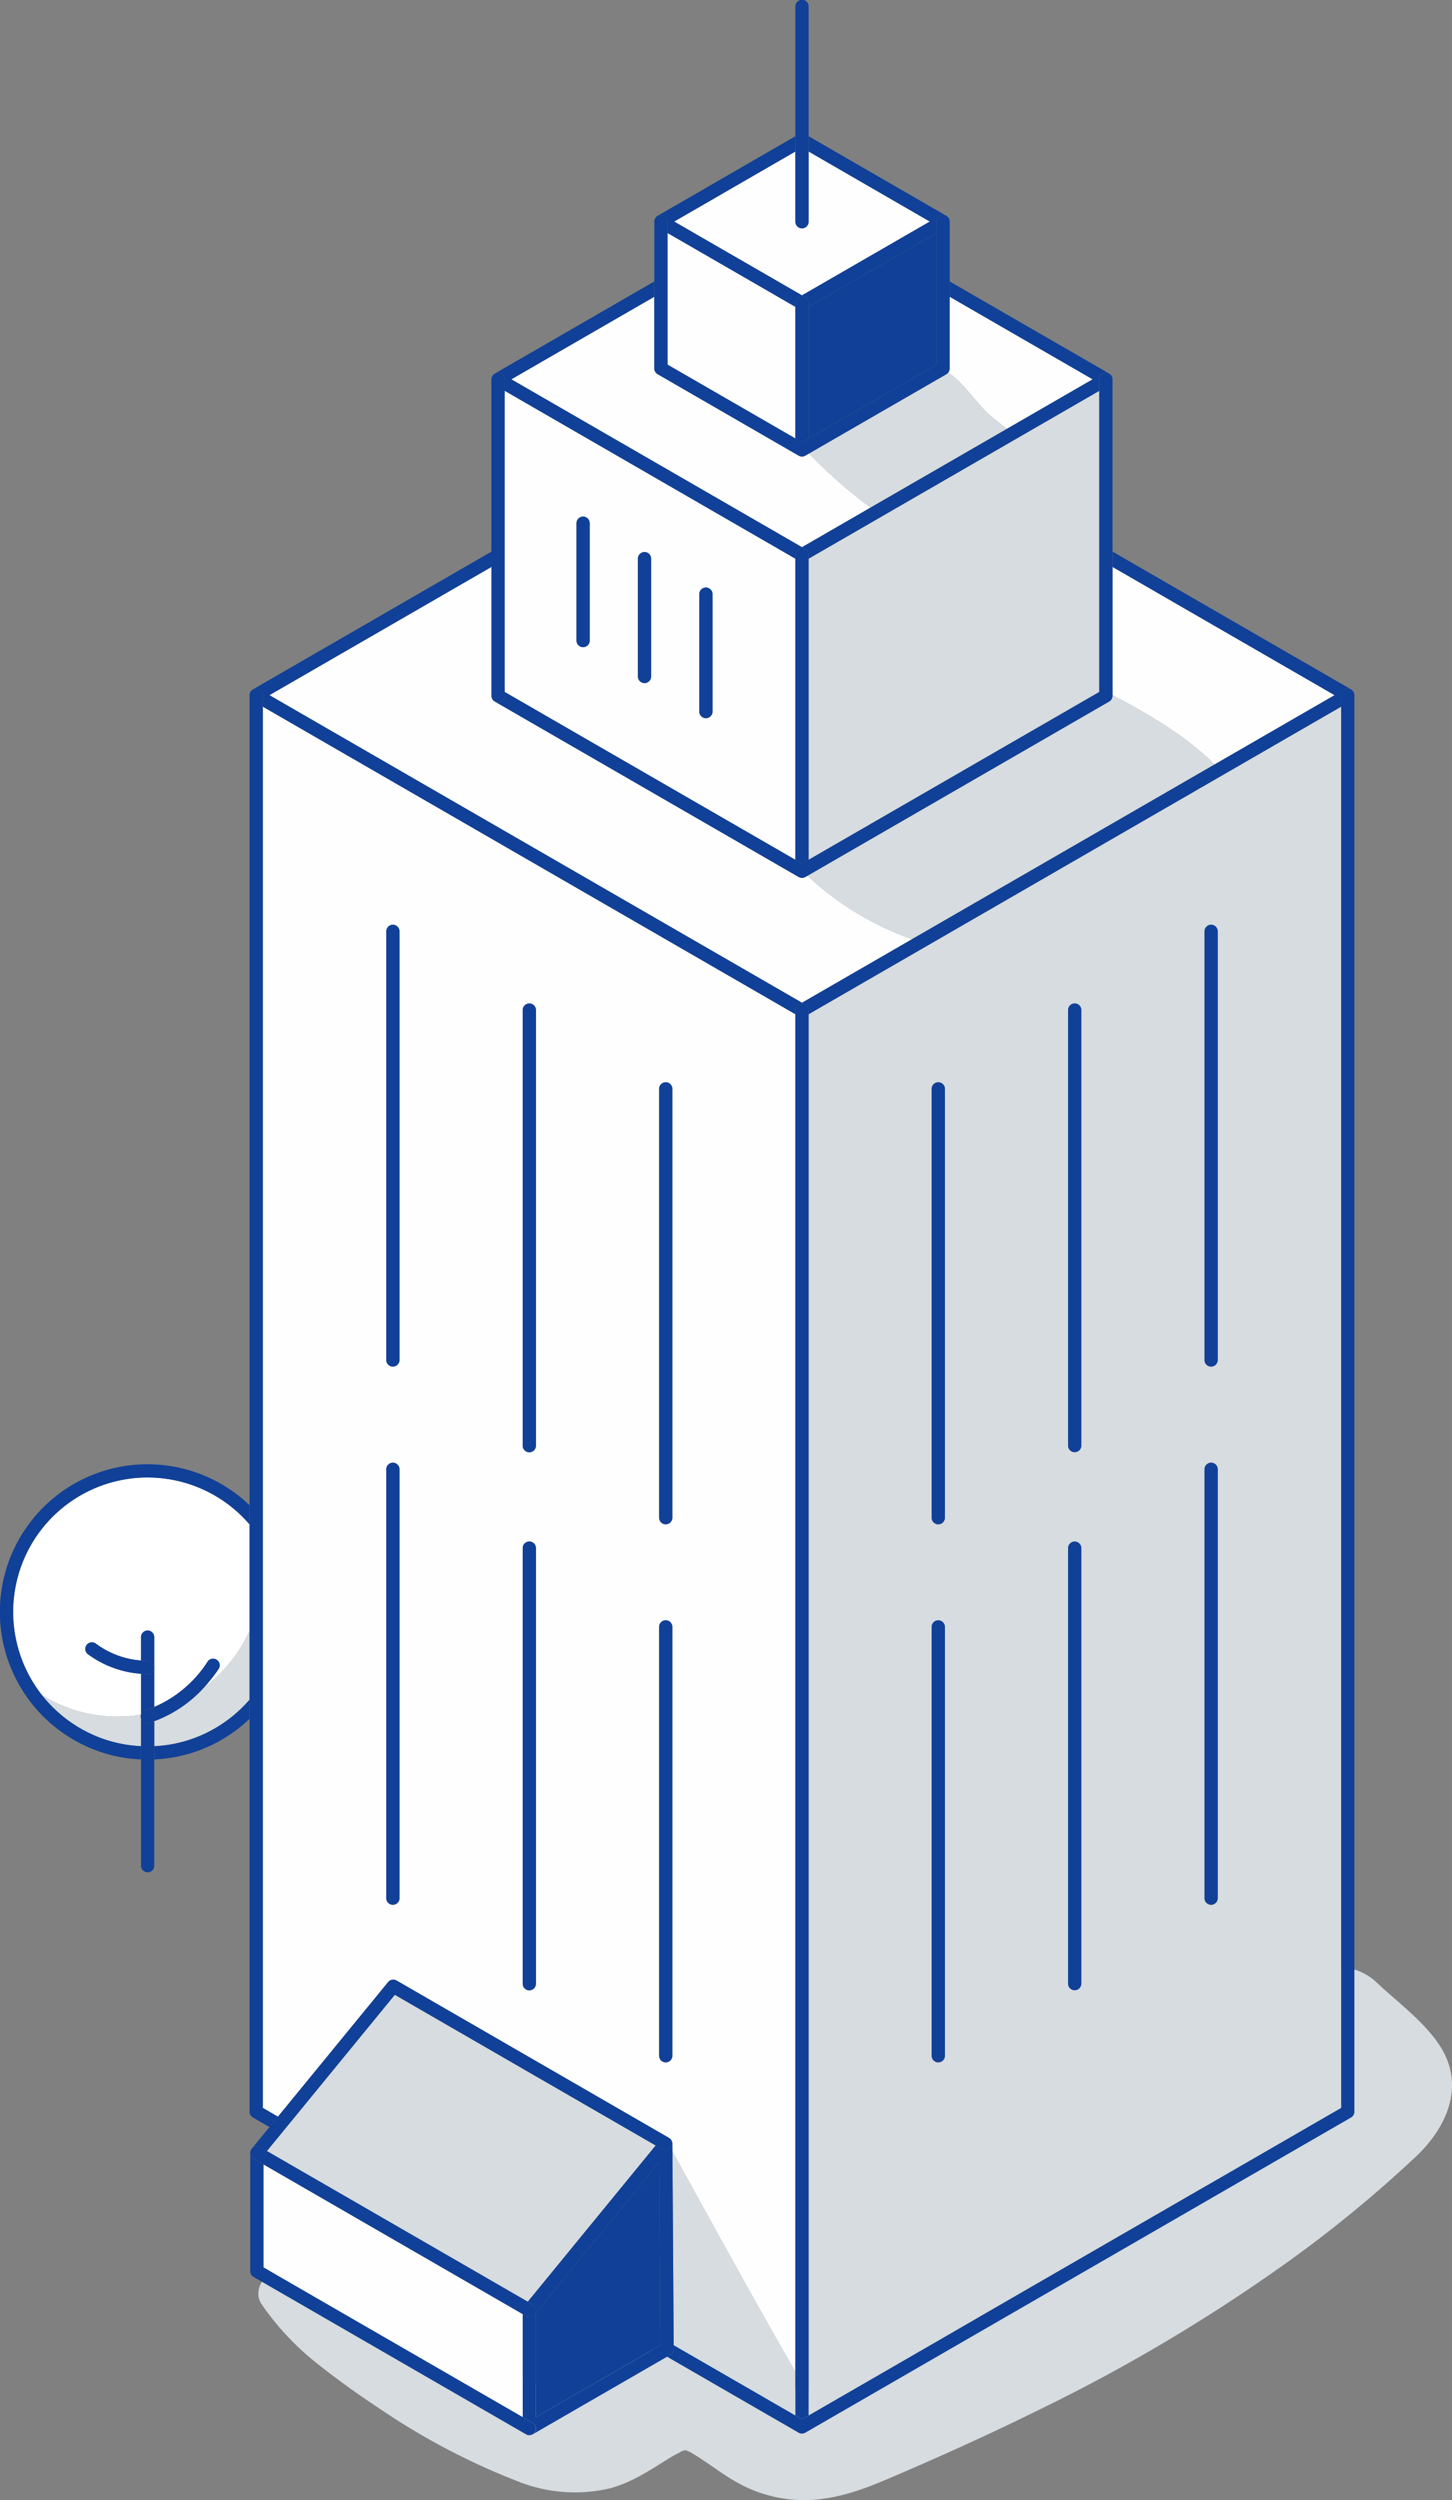
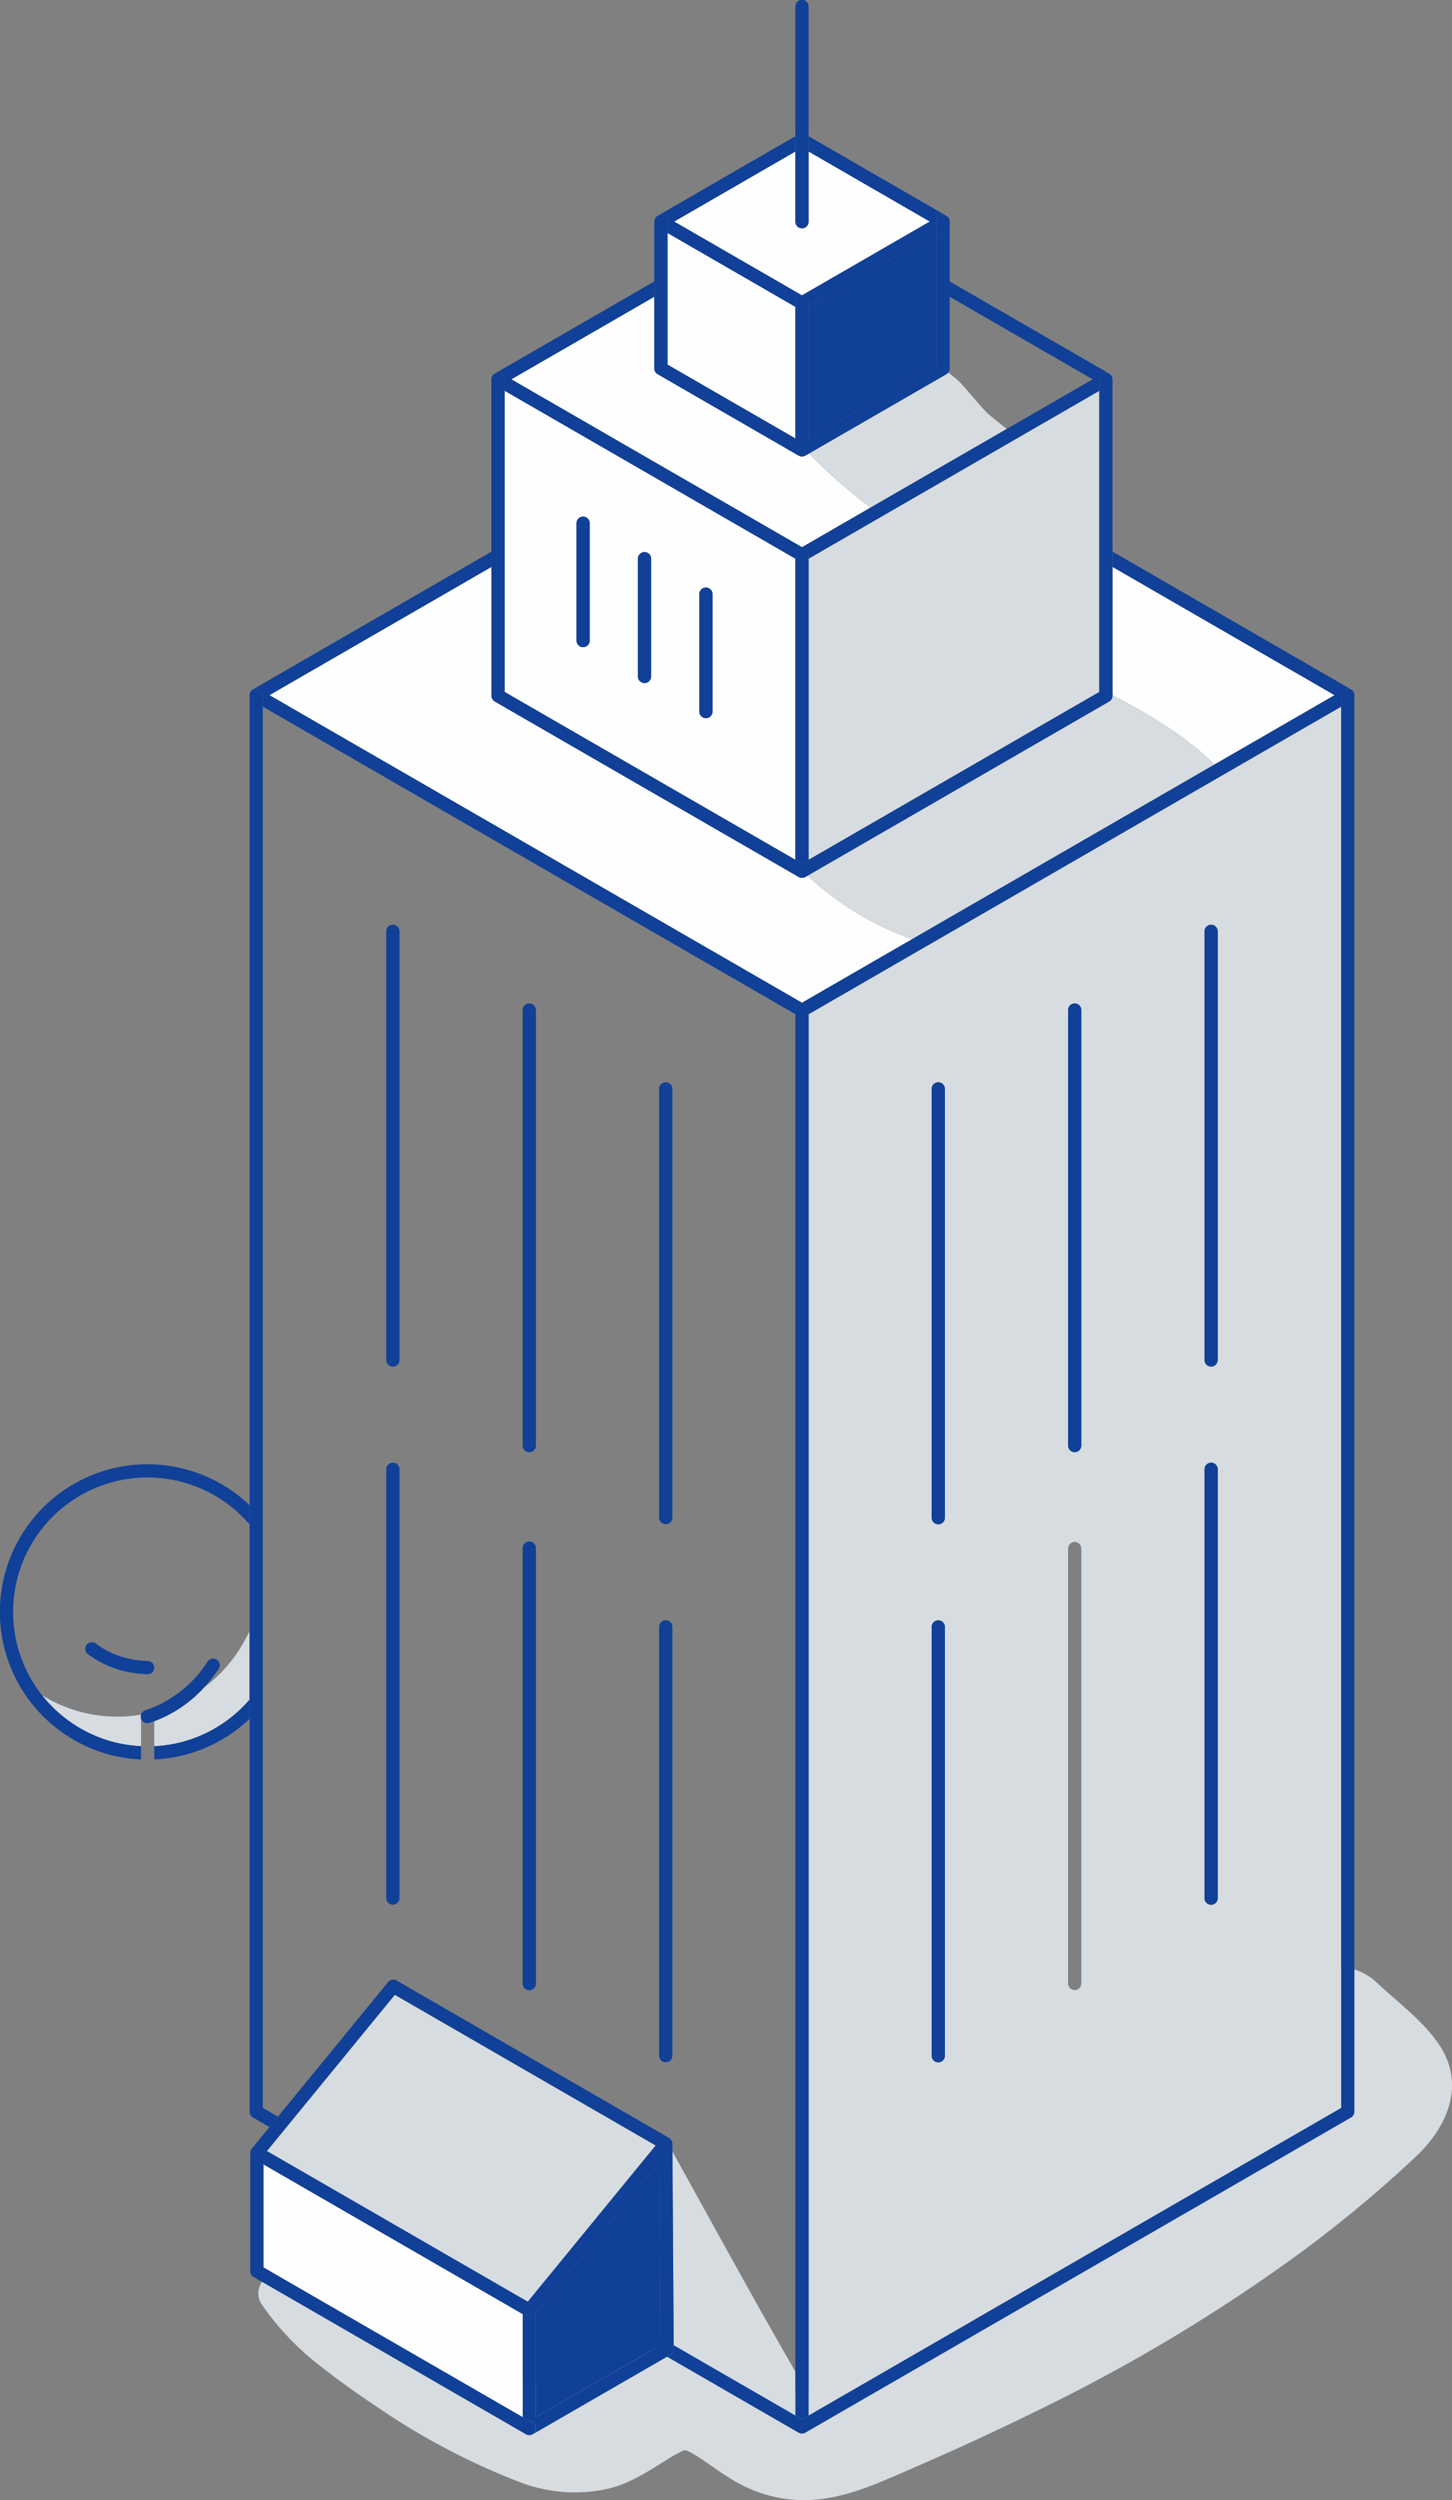
<svg xmlns="http://www.w3.org/2000/svg" data-name="グループ 529" width="190.559" height="328">
  <rect width="100%" height="100%" fill="#808080" stroke="none" />
  <defs>
    <clipPath id="a">
      <path data-name="長方形 1115" fill="none" d="M0 0h190.559v328H0z" />
    </clipPath>
  </defs>
  <g data-name="グループ 528" clip-path="url(#a)">
    <path data-name="パス 2727" d="M34.391 302.394a35.87 35.87 0 006.684 7.255c2.759 2.219 5.6 4.282 8.56 6.23a90.8 90.8 0 0018.806 9.852 20.14 20.14 0 0011.47.759c3.064-.762 5.593-2.563 8.236-4.177.256-.157 1.247-.644 1.28-.714a2.984 2.984 0 00.4-.129c.046 0 .093 0 .137-.007l.088.022c.191.078.464.187.55.236 2.15 1.234 4.066 2.839 6.241 4.026a17.86 17.86 0 0011.176 2.083c3.875-.521 7.336-2.1 10.9-3.638 5.872-2.537 11.693-5.194 17.427-8.029a224.774 224.774 0 0032.56-19.338 164.888 164.888 0 0017.024-13.991c3.9-3.724 6.313-9.039 3.23-14.123-2.018-3.328-5.7-5.978-8.505-8.633-2.709-2.569-7.433-2.89-10.086 0-2.567 2.8-2.877 7.328 0 10.086 1.227 1.175 2.455 2.6 3.75 3.876q-.926.844-1.865 1.673a133.624 133.624 0 01-12.628 10 226.335 226.335 0 01-29.723 17.527 356.21 356.21 0 01-15.683 7.331 45.511 45.511 0 01-6.939 2.761c.027-.007-1.171.215-1.473.307a7.391 7.391 0 00-1.226-.053l-.43-.137c-.36-.193-1.185-.59-1.31-.661-5.1-2.951-9.694-6.262-15.947-4.968a19.839 19.839 0 00-7.23 3.5 33.016 33.016 0 01-2.951 1.933c-.171.08-.463.217-.577.255-.378.08-.609.133-.708.161a12.512 12.512 0 01-1.27 0c-2.157-.114-5.534-1.57-7.942-2.649-3.186-1.427-6.3-2.987-9.419-4.552-6.272-3.147-12.39-6.569-19.114-8.617-2.423-.738-5.1 2.313-3.489 4.538" fill="#d7dce0" />
-     <path data-name="パス 2728" d="M19.377 193.84a17.646 17.646 0 00-13.862 28.555c.076.048.149.1.226.146a18.7 18.7 0 0012.767 2.411v-5.358a13.336 13.336 0 01-6.981-2.575.87.87 0 011.061-1.378 11.37 11.37 0 005.92 2.214v-3.046a.87.87 0 011.739 0v9.137a15.618 15.618 0 007.009-5.962.87.87 0 011.439.978 21.061 21.061 0 01-1.951 2.467 19.375 19.375 0 004.65-4.972c.5-.82.953-1.638 1.357-2.454v-14a17.6 17.6 0 00-13.373-6.156" fill="#fff" />
    <path data-name="パス 2729" d="M5.741 222.541c-.077-.047-.15-.1-.226-.146a17.667 17.667 0 005.913 4.834 17.335 17.335 0 007.08 1.859v-4.136a18.7 18.7 0 01-12.767-2.411" fill="#d7dce0" />
    <path data-name="パス 2730" d="M26.745 221.426a16.6 16.6 0 01-6.5 4.386v3.281a17.373 17.373 0 007.08-1.864 17.712 17.712 0 005.424-4.241V214a29.15 29.15 0 01-1.357 2.454 19.367 19.367 0 01-4.649 4.972" fill="#d7dce0" />
    <path data-name="パス 2731" d="M18.508 229.088a17.327 17.327 0 01-7.08-1.859 17.637 17.637 0 1121.322-27.232v-2.517a19.373 19.373 0 10-22.108 31.3 19.02 19.02 0 007.866 2.048z" fill="#104097" />
    <path data-name="パス 2732" d="M32.75 222.989a17.7 17.7 0 01-5.423 4.241 17.371 17.371 0 01-7.081 1.864v1.735a19.09 19.09 0 007.865-2.051 19.489 19.489 0 004.638-3.272z" fill="#104097" />
-     <path data-name="パス 2733" d="M20.247 229.095v-3.281c-.2.073-.395.145-.6.211a.86.86 0 01-.274.045.87.87 0 01-.274-1.7q.588-.2 1.144-.429v-9.137a.87.87 0 10-1.739 0v3.046c.3.03.6.053.906.067a.87.87 0 01-.036 1.738h-.033a16.142 16.142 0 01-.833-.063v25.214a.87.87 0 001.739 0v-15.711z" fill="#104097" />
    <path data-name="パス 2734" d="M26.741 221.426a21.107 21.107 0 001.951-2.467.87.87 0 00-1.439-.978 15.62 15.62 0 01-7.009 5.962q-.557.233-1.144.43a.87.87 0 10.548 1.65c.2-.067.4-.138.6-.211a16.6 16.6 0 006.5-4.386" fill="#104097" />
    <path data-name="パス 2735" d="M11.368 215.797a.87.87 0 00.159 1.22 13.338 13.338 0 006.981 2.577c.276.025.552.051.833.062h.037a.87.87 0 00.035-1.739 16.417 16.417 0 01-.906-.066 11.377 11.377 0 01-5.92-2.214.87.87 0 00-1.22.159" fill="#104097" />
    <path data-name="パス 2736" d="M176.015 276.55V92.709l-69.893 40.354v183.84zm-17.94-154.337a.87.87 0 011.739 0v56.219a.87.87 0 01-1.739 0zm0 70.585a.87.87 0 111.739 0v56.223a.87.87 0 11-1.739 0zm-17.9-60.249a.87.87 0 111.739 0v57.11a.87.87 0 01-1.739 0zm0 70.589a.87.87 0 011.739 0v57.11a.87.87 0 01-1.739 0zm-17.9-60.249a.87.87 0 111.739 0v56.219a.87.87 0 11-1.739 0zm.87 69.715a.87.87 0 01.87.87v56.221a.87.87 0 11-1.739 0v-56.224a.87.87 0 01.87-.87" fill="#d7dce0" />
    <path data-name="パス 2737" d="M105.687 115.061c-.01.006-.021.008-.031.013a.88.88 0 01-.147.06l-.053.017a.8.8 0 01-.408 0c-.018 0-.035-.011-.053-.017a.861.861 0 01-.146-.06c-.01-.005-.022-.007-.032-.013L64.935 92.038c-.009 0-.015-.012-.023-.017a.877.877 0 01-.077-.055c-.021-.017-.042-.032-.061-.05a1.674 1.674 0 01-.11-.127.843.843 0 01-.045-.073c-.013-.023-.027-.046-.039-.071s-.021-.054-.03-.081-.018-.052-.024-.078a.691.691 0 01-.013-.08.922.922 0 01-.01-.092V74.378l-29.14 16.825 69.893 40.353 14.448-8.342a38.846 38.846 0 01-13.725-8.321z" fill="#fffeff" />
    <path data-name="パス 2738" d="M159.396 100.296l15.75-9.093-29.144-16.825v16.826c4.985 2.6 9.807 5.5 13.39 9.092" fill="#fffeff" />
    <path data-name="パス 2739" d="M146.005 91.204v.081a.87.87 0 01-.435.753l-39.595 22.856a38.845 38.845 0 0013.725 8.32l39.695-22.918c-3.583-3.6-8.4-6.489-13.39-9.092" fill="#d7dce0" />
    <path data-name="パス 2740" d="M144.267 90.784v-39.51l-38.144 22.023v39.506z" fill="#d7dce0" />
-     <path data-name="パス 2741" d="M124.451 48.864c.437.343.871.693 1.294 1.063 1.3 1.3 2.609 3.044 3.913 4.348.816.672 1.64 1.337 2.462 2l11.277-6.511-18.761-10.831v9.407a.865.865 0 01-.185.524" fill="#fffeff" />
    <path data-name="パス 2742" d="M106.178 59.498l-.49.283c-.01.006-.021.008-.032.013a.8.8 0 01-.146.06l-.053.017a.8.8 0 01-.409 0c-.017 0-.034-.011-.052-.017a.809.809 0 01-.147-.06c-.01-.005-.021-.007-.031-.013L86.305 49.089a.869.869 0 01-.435-.753v-9.402L67.108 49.767l38.144 22.022 9-5.2a65.778 65.778 0 01-8.076-7.095" fill="#fffeff" />
    <path data-name="パス 2743" d="M125.745 49.928c-.423-.37-.856-.72-1.294-1.063a.845.845 0 01-.25.229l-18.023 10.4a65.676 65.676 0 008.076 7.095l17.866-10.31c-.823-.665-1.646-1.33-2.462-2-1.3-1.3-2.609-3.044-3.913-4.348" fill="#d7dce0" />
    <path data-name="パス 2744" d="M106.122 57.522l16.774-9.683V30.573l-16.774 9.685z" fill="#104097" />
    <path data-name="パス 2745" d="M105.252 29.936a.87.87 0 01-.87-.87v-9.185l-15.9 9.185 16.774 9.683 16.774-9.683-15.9-9.185v9.185a.87.87 0 01-.87.87" fill="#fffeff" />
    <path data-name="パス 2746" d="M88.246 282.266l.164 25.412 15.973 9.224v-5.756c-5.59-9.668-10.727-19.132-16.137-28.88" fill="#d7dce0" />
-     <path data-name="パス 2747" d="M52.047 259.837l35.757 20.648c.023.013.042.031.064.046l.043.031a.871.871 0 01.161.167c.006.007.009.016.014.023a.872.872 0 01.1.192l.015.04a.882.882 0 01.038.231l.01 1.056c5.411 9.749 10.547 19.213 16.137 28.88V133.063L34.49 92.709V276.55l1.987 1.148 14.463-17.659a.871.871 0 011.107-.2M86.5 142.885a.87.87 0 111.739 0v56.219a.87.87 0 11-1.739 0zm0 70.585a.87.87 0 111.739 0v56.225a.87.87 0 11-1.739 0zm-17.9-80.924a.87.87 0 111.739 0v57.11a.87.87 0 11-1.739 0zm0 70.589a.87.87 0 111.739 0v57.11a.87.87 0 11-1.739 0zm-17.9-80.924a.87.87 0 011.739 0v56.219a.87.87 0 01-1.739 0zm0 70.585a.87.87 0 111.739 0v56.223a.87.87 0 11-1.739 0z" fill="#fffeff" />
    <path data-name="パス 2748" d="M104.383 73.296L66.238 51.273v39.51l38.145 22.018zM77.394 84.068a.87.87 0 01-1.739 0V68.637a.87.87 0 011.739 0zm8.061 4.652a.87.87 0 11-1.739 0V73.289a.87.87 0 011.739 0zm7.187 5.522a.87.87 0 01-.87-.87v-15.43a.87.87 0 011.739 0v15.431a.869.869 0 01-.87.87" fill="#fffeff" />
    <path data-name="パス 2749" d="M87.608 30.572v17.266l16.774 9.683V40.258z" fill="#fffeff" />
    <path data-name="パス 2750" d="M70.334 317.115l16.336-9.433-.154-24.033-16.182 19.757z" fill="#104097" />
    <path data-name="パス 2751" d="M35.029 282.21l34.236 19.763 16.788-20.5-34.236-19.761z" fill="#d7dce0" />
    <path data-name="パス 2752" d="M34.576 297.472l34.018 19.644v-13.519l-34.018-19.64z" fill="#fffeff" />
    <path data-name="パス 2753" d="M33.003 90.595l.005-.006-.005.006" fill="#104097" />
    <path data-name="パス 2754" d="M32.853 90.801l.028-.052a.859.859 0 00-.028.052" fill="#104097" />
    <path data-name="パス 2755" d="M34.485 91.203v1.506l69.9 40.353v-.5a.87.87 0 111.739 0v.5l69.893-40.354v-1.506a.866.866 0 011.323-.739c-.007 0-.012-.01-.018-.014l-31.314-18.08v2.008l29.14 16.825-15.75 9.093-39.697 22.919-14.448 8.342-69.894-40.353 29.139-16.825V72.37L33.185 90.45c-.007 0-.012.01-.018.014a.866.866 0 011.323.739" fill="#104097" />
    <path data-name="パス 2756" d="M32.778 90.996c0-.019.011-.037.017-.055-.006.019-.013.036-.017.055" fill="#104097" />
    <path data-name="パス 2757" d="M177.5 90.588l.006.007-.006-.007" fill="#104097" />
    <path data-name="パス 2758" d="M177.623 90.749l.028.052-.028-.052" fill="#104097" />
    <path data-name="パス 2759" d="M177.71 90.941c.006.018.013.036.017.055 0-.019-.011-.037-.017-.055" fill="#104097" />
    <path data-name="パス 2760" d="M104.383 316.902l.87.5.87-.5V132.56a.87.87 0 10-1.739 0v184.342z" fill="#104097" />
    <path data-name="パス 2761" d="M176.015 91.203v185.346l-69.893 40.354-.87.5-.87-.5-15.973-9.224v.5a.87.87 0 01-.435.759l-.435.251 17.274 9.975c.01.006.022.008.033.013a.9.9 0 00.145.06c.017.005.034.012.052.016a.8.8 0 00.408 0c.019 0 .036-.011.054-.017a.845.845 0 00.144-.06c.011-.006.023-.007.033-.013l71.632-41.358a.87.87 0 00.435-.753V91.203a.853.853 0 00-.027-.207c0-.019-.011-.037-.017-.055a.869.869 0 00-.058-.14l-.028-.052a.81.81 0 00-.286-.286.866.866 0 00-1.323.739" fill="#104097" />
    <path data-name="パス 2762" d="M32.854 90.801a.874.874 0 00-.059.141l-.017.054a.854.854 0 00-.027.207v185.848a.869.869 0 00.434.753l2.175 1.257 1.117-1.363-1.987-1.148V91.203a.866.866 0 00-1.323-.739.861.861 0 00-.163.125.939.939 0 00-.123.16.859.859 0 00-.028.052" fill="#104097" />
    <path data-name="パス 2763" d="M145.872 49.314l.028.051c-.009-.017-.018-.035-.028-.051" fill="#104097" />
    <path data-name="パス 2764" d="M64.749 49.158v-.005.005" fill="#104097" />
    <path data-name="パス 2765" d="M66.238 49.766v1.506l38.145 22.027v-.5a.87.87 0 011.739 0v.5l38.145-22.023v-1.51a.866.866 0 011.323-.739c-.007 0-.012-.01-.018-.014l-20.936-12.088v2.008l18.761 10.833-11.277 6.511-17.866 10.315-9 5.2-38.146-22.026 18.761-10.833v-2.008L64.934 49.013c-.007 0-.011.01-.018.014a.86.86 0 01.453-.13.87.87 0 01.87.87" fill="#104097" />
    <path data-name="パス 2766" d="M145.959 49.505c.006.018.013.036.017.055 0-.019-.011-.037-.017-.055" fill="#104097" />
    <path data-name="パス 2767" d="M145.751 49.153v.006-.006" fill="#104097" />
    <path data-name="パス 2768" d="M64.602 49.364c.009-.017.017-.035.028-.051l-.028.051" fill="#104097" />
-     <path data-name="パス 2769" d="M64.526 49.56c0-.019.011-.037.017-.054l-.017.054" fill="#104097" />
+     <path data-name="パス 2769" d="M64.526 49.56c0-.019.011-.037.017-.054" fill="#104097" />
    <path data-name="パス 2770" d="M105.043 115.15a.852.852 0 00.2.027.876.876 0 01-.2-.027" fill="#104097" />
    <path data-name="パス 2771" d="M104.849 115.074a.819.819 0 00.147.06.875.875 0 01-.147-.06" fill="#104097" />
    <path data-name="パス 2772" d="M105.252 115.177a.873.873 0 00.2-.027.873.873 0 01-.2.027" fill="#104097" />
    <path data-name="パス 2773" d="M105.509 115.134a.85.85 0 00.147-.06.89.89 0 01-.147.06" fill="#104097" />
    <path data-name="パス 2774" d="M105.253 113.304l.87-.5v-40.01a.87.87 0 00-1.739 0v40.01z" fill="#104097" />
    <path data-name="パス 2775" d="M64.511 91.406a.8.8 0 01-.009-.092.806.806 0 00.009.092" fill="#104097" />
    <path data-name="パス 2776" d="M64.58 91.645c.011.025.025.047.038.071-.013-.024-.027-.047-.038-.071" fill="#104097" />
    <path data-name="パス 2777" d="M64.663 91.789a.822.822 0 00.053.064.822.822 0 01-.053-.064" fill="#104097" />
    <path data-name="パス 2778" d="M64.522 91.486a.807.807 0 00.024.078.807.807 0 01-.024-.078" fill="#104097" />
    <path data-name="パス 2779" d="M64.834 91.967c-.021-.017-.042-.032-.061-.051.019.018.04.034.061.051" fill="#104097" />
    <path data-name="パス 2780" d="M144.267 49.767v41.016l-38.147 22.018-.87.5-.87-.5-38.145-22.018v.5a.866.866 0 01-1.327.737c.008 0 .015.012.023.017l39.889 23.024c.01.006.021.008.031.013a.887.887 0 00.147.06l.053.017a.8.8 0 00.408 0c.018 0 .035-.011.053-.017a.872.872 0 00.147-.06c.01-.005.021-.007.032-.013l.289-.167 39.591-22.857a.87.87 0 00.435-.753V49.767a.854.854 0 00-.027-.207c0-.019-.011-.037-.017-.055a.836.836 0 00-.059-.141c-.009-.017-.017-.035-.028-.051a.9.9 0 00-.119-.155.844.844 0 00-.167-.13.866.866 0 00-1.323.739" fill="#104097" />
    <path data-name="パス 2781" d="M85.972 28.664c.009-.017.017-.035.028-.051l-.028.051" fill="#104097" />
    <path data-name="パス 2782" d="M85.897 28.855c0-.019.011-.037.017-.054l-.017.054" fill="#104097" />
    <path data-name="パス 2783" d="M87.609 29.067v1.506l16.774 9.683v-.5a.87.87 0 111.739 0v.5l16.774-9.683v-1.506a.866.866 0 011.323-.739c-.007 0-.011-.01-.018-.014l-18.079-10.441v2.008l15.9 9.185-16.774 9.683-16.77-9.682 15.9-9.185v-2.009L86.304 28.314c-.007 0-.011.01-.018.014a.866.866 0 011.323.739" fill="#104097" />
    <path data-name="パス 2784" d="M124.591 28.805c.006.018.013.036.017.055 0-.019-.011-.037-.017-.055" fill="#104097" />
    <path data-name="パス 2785" d="M124.505 28.613l.028.051c-.009-.017-.017-.035-.028-.051" fill="#104097" />
    <path data-name="パス 2786" d="M86.119 28.457v-.005.005" fill="#104097" />
    <path data-name="パス 2787" d="M124.382 28.452v.006-.006" fill="#104097" />
    <path data-name="パス 2788" d="M105.509 59.854a.849.849 0 00.147-.06.889.889 0 01-.147.06" fill="#104097" />
    <path data-name="パス 2789" d="M105.043 59.872a.854.854 0 00.2.027.878.878 0 01-.2-.027" fill="#104097" />
    <path data-name="パス 2790" d="M105.252 59.898a.873.873 0 00.2-.027.875.875 0 01-.2.027" fill="#104097" />
    <path data-name="パス 2791" d="M104.849 59.794a.818.818 0 00.147.06.873.873 0 01-.147-.06" fill="#104097" />
    <path data-name="パス 2792" d="M106.122 39.754a.87.87 0 10-1.739 0v17.768l.87.5.87-.5V39.754z" fill="#104097" />
    <path data-name="パス 2793" d="M85.869 38.934v9.407a.869.869 0 00.435.753l18.514 10.687c.01.006.021.008.032.013a.84.84 0 00.147.061c.017.005.034.012.053.016a.787.787 0 00.408 0c.018 0 .035-.011.053-.016a.853.853 0 00.147-.061c.01-.005.021-.007.031-.013l.49-.283 18.023-10.4a.851.851 0 00.25-.229.862.862 0 00.185-.524V29.067a.852.852 0 00-.027-.207c0-.019-.011-.037-.017-.055a.874.874 0 00-.058-.141c-.009-.017-.018-.035-.028-.051a.878.878 0 00-.119-.155.9.9 0 00-.62-.261.87.87 0 00-.87.87v18.772l-16.774 9.683-.87.5-.87-.5-16.774-9.683V29.067a.866.866 0 00-1.323-.739.893.893 0 00-.163.125.925.925 0 00-.123.161l-.028.051a.837.837 0 00-.059.141l-.017.055a.873.873 0 00-.027.207v9.867z" fill="#104097" />
    <path data-name="パス 2794" d="M51.56 179.3a.87.87 0 00.87-.87v-56.218a.87.87 0 10-1.739 0v56.219a.87.87 0 00.87.87" fill="#104097" />
    <path data-name="パス 2795" d="M69.465 190.527a.87.87 0 00.87-.87v-57.11a.87.87 0 10-1.739 0v57.11a.87.87 0 00.87.87" fill="#104097" />
    <path data-name="パス 2796" d="M87.37 199.975a.869.869 0 00.87-.87v-56.218a.87.87 0 10-1.739 0v56.219a.87.87 0 00.87.87" fill="#104097" />
    <path data-name="パス 2797" d="M51.56 249.889a.87.87 0 00.87-.87v-56.222a.87.87 0 10-1.739 0v56.223a.869.869 0 00.87.87" fill="#104097" />
    <path data-name="パス 2798" d="M69.465 261.115a.87.87 0 00.87-.87v-57.109a.87.87 0 10-1.739 0v57.11a.87.87 0 00.87.87" fill="#104097" />
    <path data-name="パス 2799" d="M87.37 270.564a.87.87 0 00.87-.87v-56.223a.87.87 0 10-1.739 0v56.224a.87.87 0 00.87.87" fill="#104097" />
    <path data-name="パス 2800" d="M158.946 179.3a.87.87 0 00.87-.87v-56.218a.87.87 0 10-1.739 0v56.219a.869.869 0 00.87.87" fill="#104097" />
    <path data-name="パス 2801" d="M141.041 190.527a.87.87 0 00.87-.87v-57.11a.87.87 0 10-1.739 0v57.11a.87.87 0 00.87.87" fill="#104097" />
    <path data-name="パス 2802" d="M123.136 199.975a.87.87 0 00.87-.87v-56.218a.87.87 0 10-1.739 0v56.219a.869.869 0 00.87.87" fill="#104097" />
    <path data-name="パス 2803" d="M158.946 249.889a.87.87 0 00.87-.87v-56.222a.87.87 0 10-1.739 0v56.223a.869.869 0 00.87.87" fill="#104097" />
-     <path data-name="パス 2804" d="M141.041 261.115a.87.87 0 00.87-.87v-57.109a.87.87 0 10-1.739 0v57.11a.87.87 0 00.87.87" fill="#104097" />
    <path data-name="パス 2805" d="M123.136 270.564a.87.87 0 00.87-.87v-56.223a.87.87 0 10-1.739 0v56.224a.87.87 0 00.87.87" fill="#104097" />
    <path data-name="パス 2806" d="M88.087 280.747l-.014-.023a.148.148 0 00.014.023" fill="#104097" />
    <path data-name="パス 2807" d="M88.198 280.979c0-.014-.01-.027-.015-.04l.015.04" fill="#104097" />
    <path data-name="パス 2809" d="M88.413 308.177v-.5l-.164-25.412-.007-1.037a.869.869 0 01-1.3.759l-.887-.512-16.788 20.5.64.369a.87.87 0 01-.87 1.507l-.435-.251v13.518l1.3.754a.869.869 0 010 1.508l17.648-10.19.435-.251a.87.87 0 00.435-.759m-1.743-.495l-16.346 9.43v-13.709l16.182-19.757z" fill="#104097" />
    <path data-name="パス 2810" d="M32.849 282.325a.864.864 0 01.022-.1.947.947 0 00-.022.1" fill="#104097" />
    <path data-name="パス 2811" d="M32.886 282.168a.9.9 0 01.066-.147.839.839 0 00-.066.147" fill="#104097" />
    <path data-name="パス 2812" d="M34.141 281.698l.887.512 16.787-20.5 34.232 19.769.887.512a.866.866 0 001.3-.777.88.88 0 00-.037-.231c0-.014-.01-.027-.015-.04a.854.854 0 00-.1-.192c0-.007-.009-.016-.014-.023a.871.871 0 00-.161-.167l-.043-.031c-.021-.015-.04-.033-.063-.046l-35.755-20.648a.871.871 0 00-1.107.2l-14.463 17.661-1.117 1.363-2.324 2.84a.873.873 0 00-.06.088.867.867 0 011.167-.29" fill="#104097" />
    <path data-name="パス 2813" d="M70.213 319.056a.87.87 0 00-.318-1.188l-1.3-.754-34.019-19.643v-13.514l-1.3-.753a.868.868 0 01-.43-.812c0 .02-.005.039-.005.059v15.522a.869.869 0 00.435.753l35.757 20.648a.85.85 0 00.212.087.863.863 0 00.222.029c.027 0 .054-.008.081-.01a.856.856 0 00.142-.019c.022-.006.042-.018.063-.026a.892.892 0 00.146-.06.868.868 0 00.322-.32" fill="#104097" />
    <path data-name="パス 2814" d="M33.272 283.205l1.3.753 34.018 19.64.435.251a.87.87 0 10.87-1.506l-.639-.37-34.227-19.763-.887-.512a.867.867 0 00-1.167.29c-.007.01-.015.018-.02.029a.916.916 0 00-.068.151c-.007.019-.01.038-.015.057a.864.864 0 00-.023.1c0 .023 0 .046-.006.069a.867.867 0 00.43.812" fill="#104097" />
    <path data-name="パス 2815" d="M64.499 74.378v16.936a.806.806 0 00.009.092c0 .027.007.054.013.08a1.577 1.577 0 00.055.16c.011.025.025.047.038.071s.028.05.045.073a.816.816 0 00.053.064.8.8 0 00.058.063c.019.018.04.034.061.05a.866.866 0 001.4-.682V49.767a.869.869 0 00-.87-.87.912.912 0 00-.616.256.906.906 0 00-.123.16l-.028.051a.836.836 0 00-.059.141l-.017.055a.872.872 0 00-.027.207v24.611z" fill="#104097" />
    <path data-name="パス 2816" d="M76.526 67.767a.87.87 0 00-.87.87v15.43a.87.87 0 001.739 0v-15.43a.87.87 0 00-.87-.87" fill="#104097" />
    <path data-name="パス 2817" d="M84.587 72.419a.87.87 0 00-.87.87v15.43a.87.87 0 101.739 0v-15.43a.87.87 0 00-.87-.87" fill="#104097" />
    <path data-name="パス 2818" d="M92.644 77.072a.87.87 0 00-.87.87v15.43a.87.87 0 001.739 0v-15.43a.87.87 0 00-.87-.87" fill="#104097" />
    <path data-name="パス 2819" d="M104.383 19.881v9.185a.87.87 0 101.739 0V.87a.87.87 0 10-1.739 0v19.011z" fill="#104097" />
  </g>
</svg>